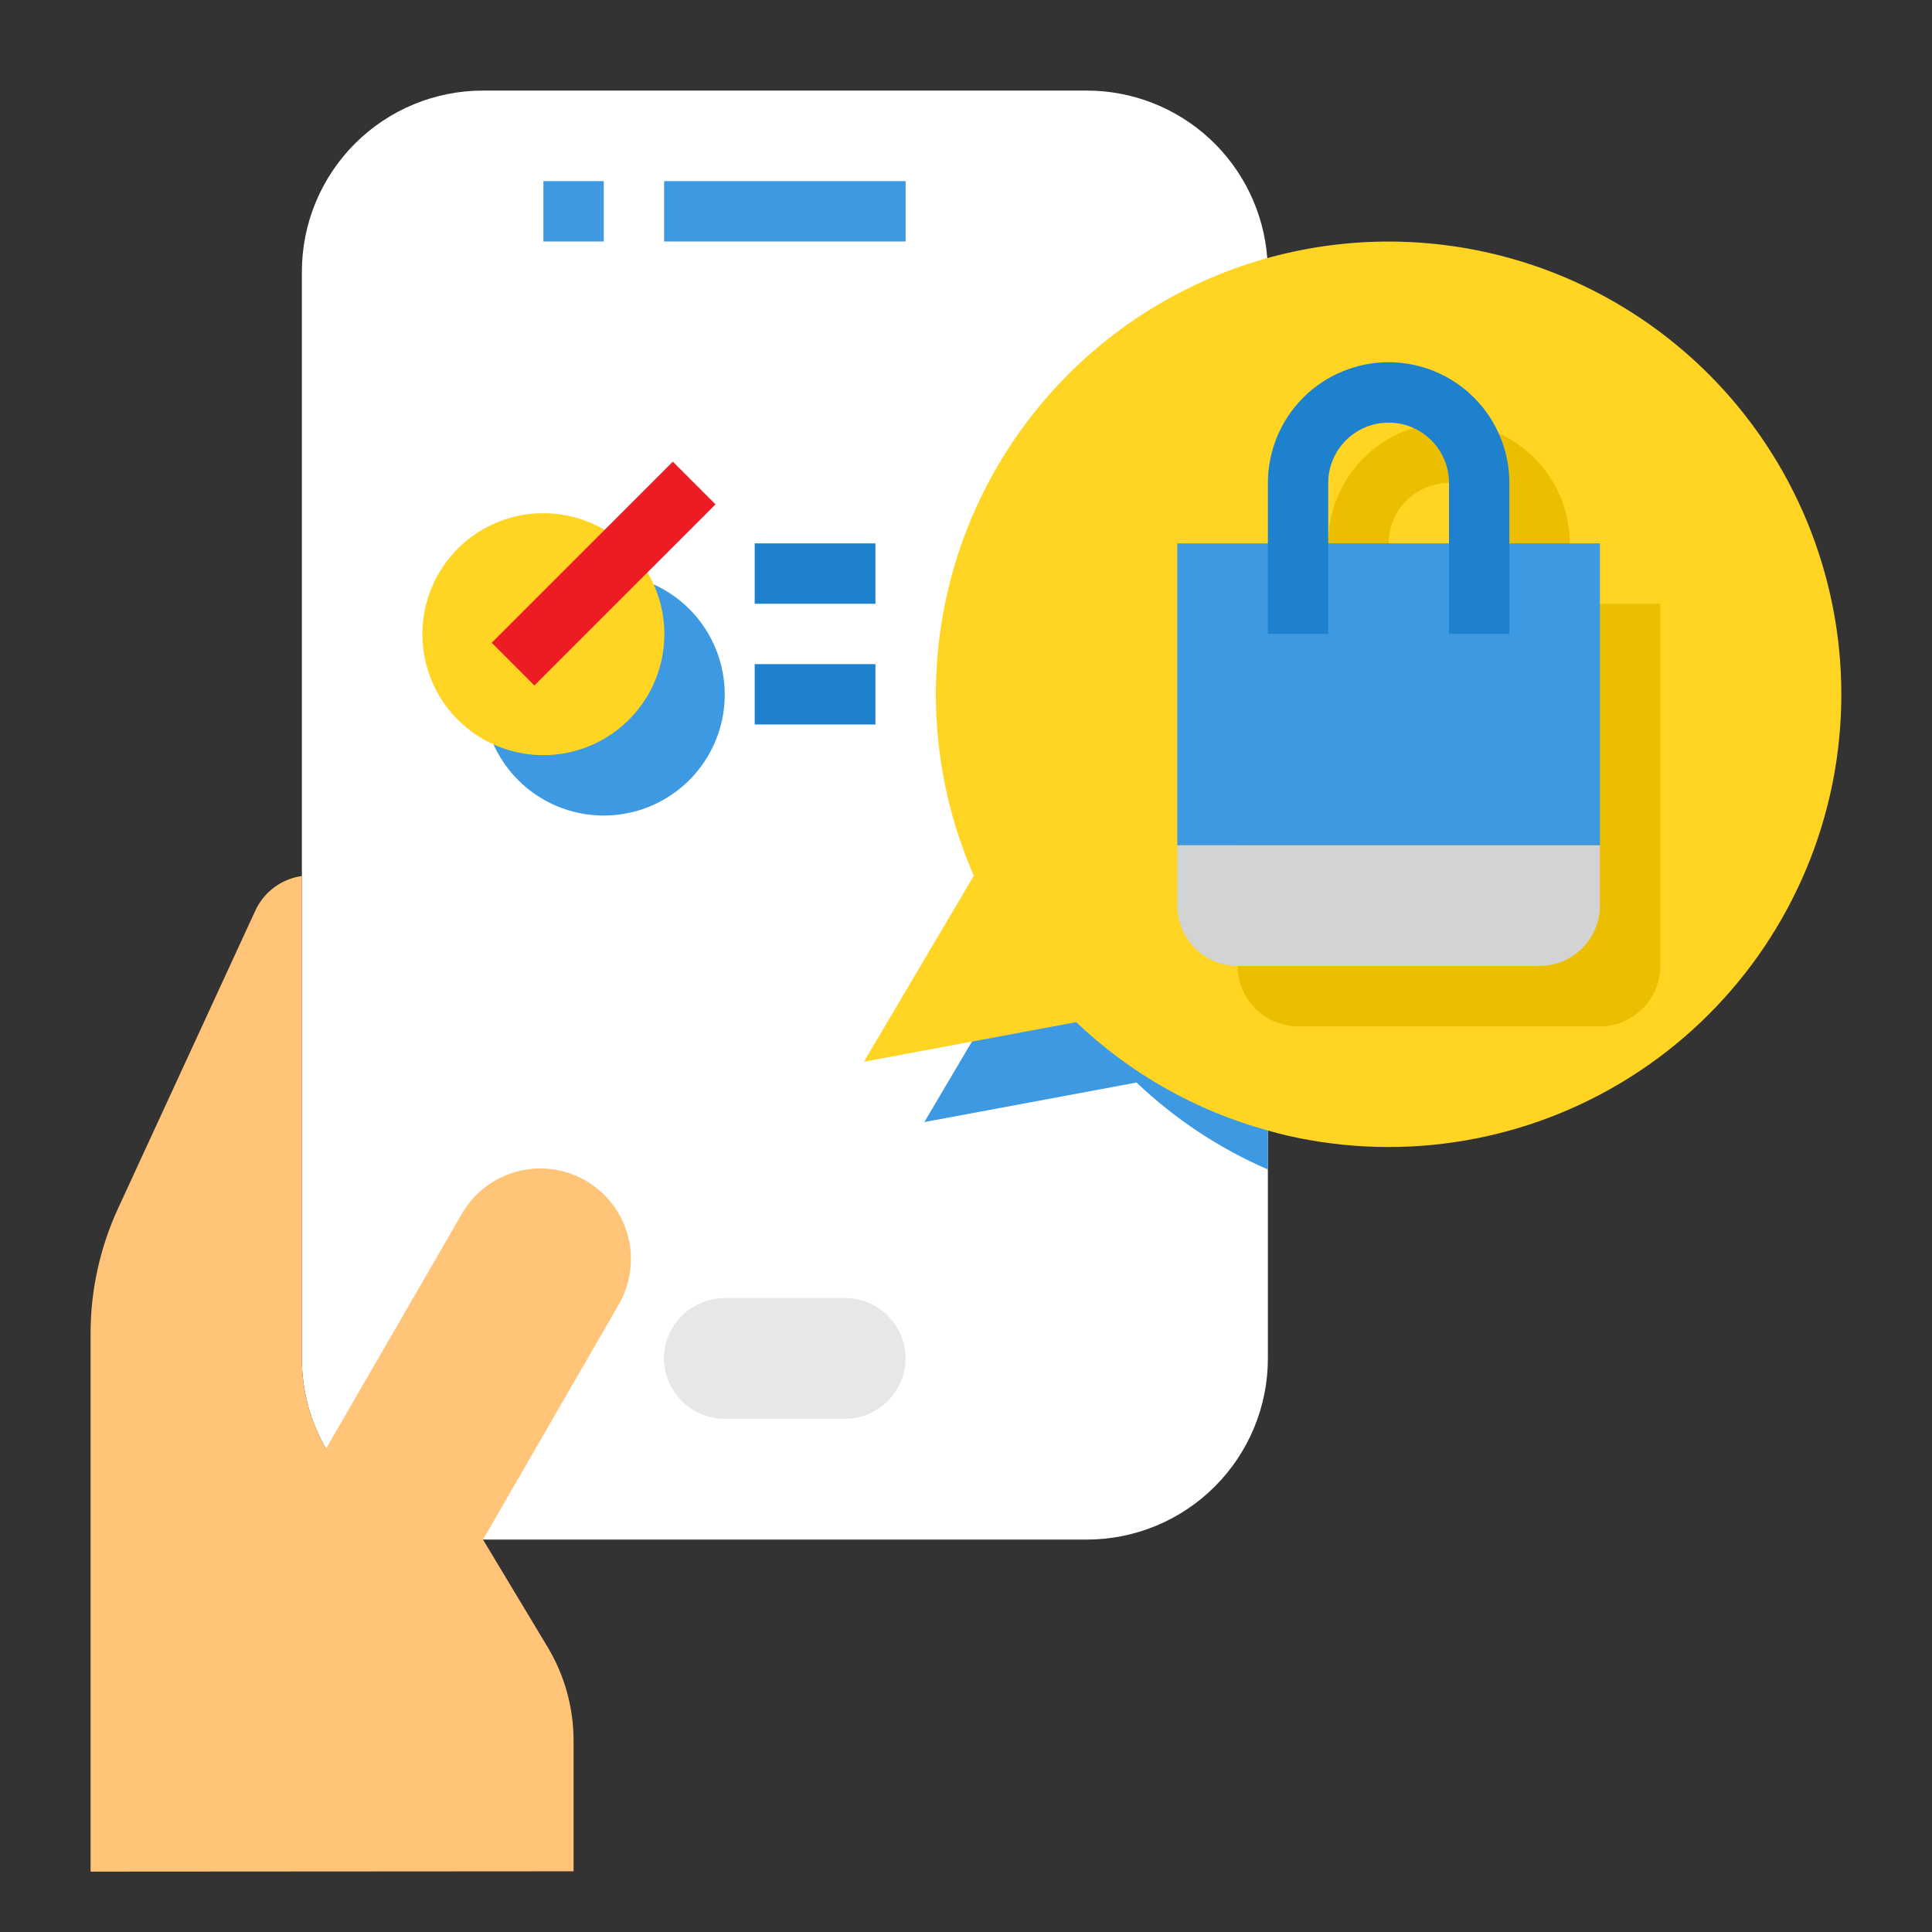
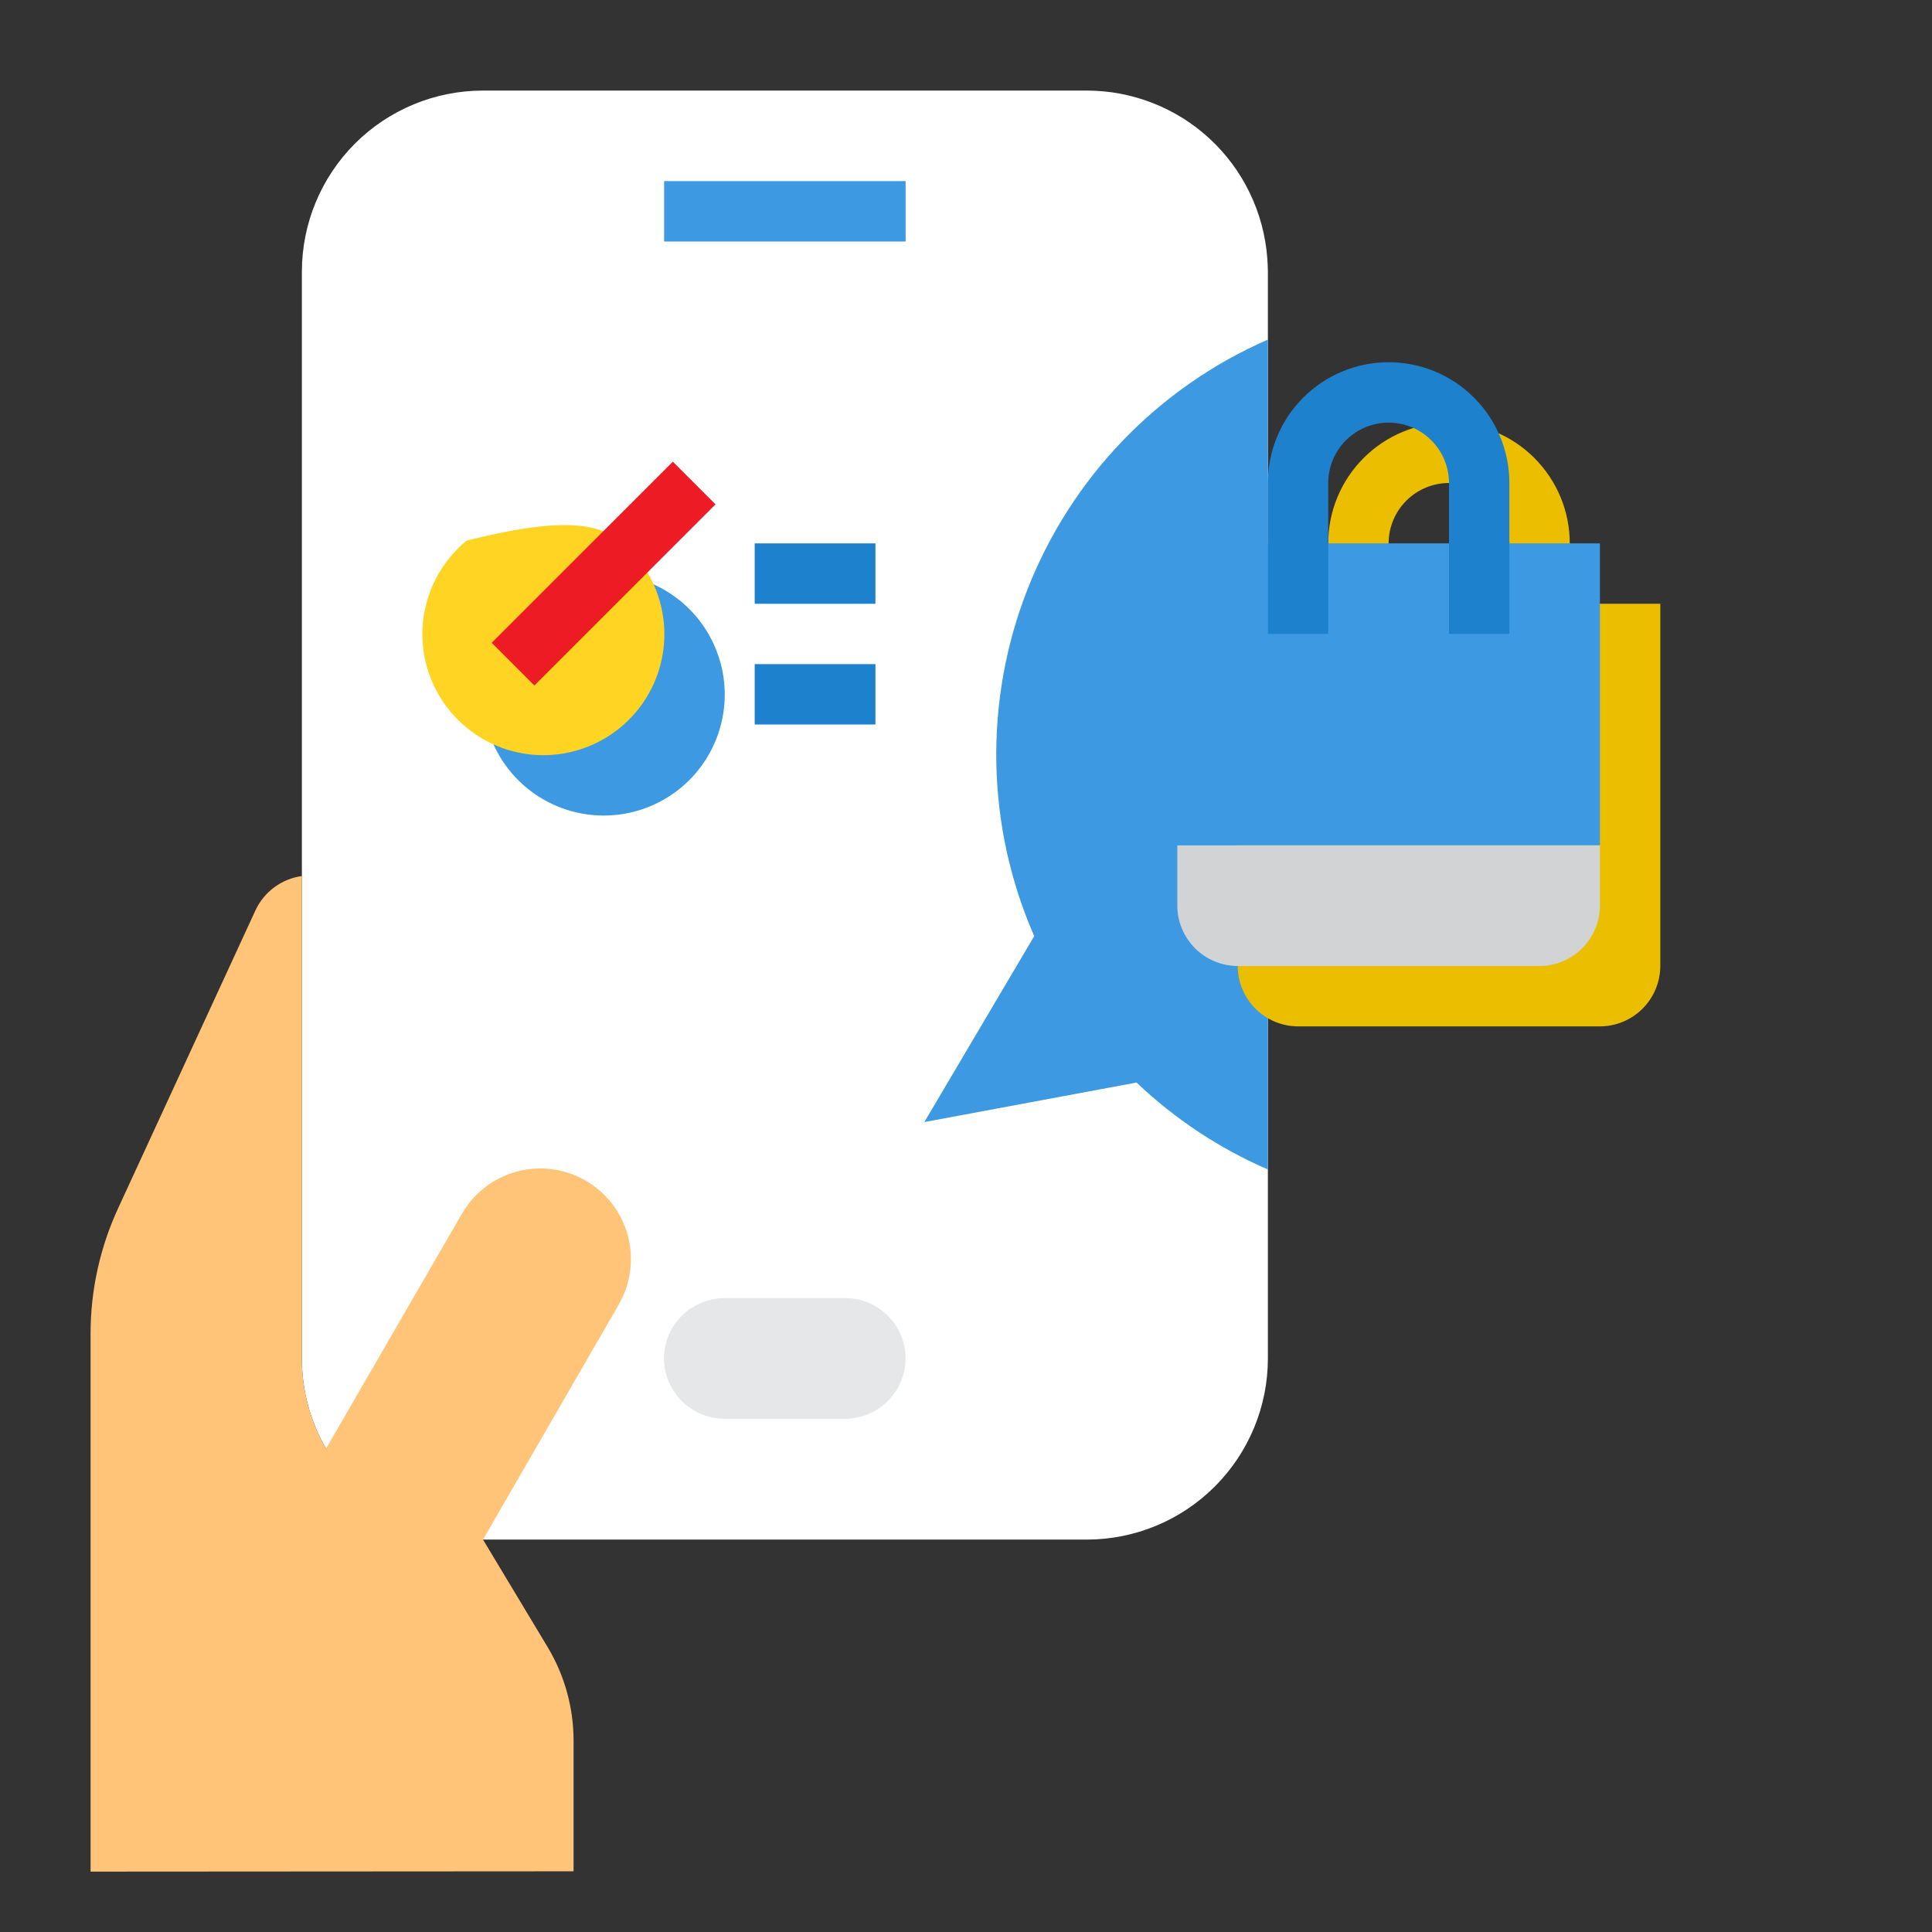
<svg xmlns="http://www.w3.org/2000/svg" width="51" height="51" viewBox="0 0 51 51" fill="none">
  <rect x="0" y="0" width="51" height="51" fill="#333333" stroke="none" />
  <path d="M33.469 7.172V35.859C33.469 37.127 32.965 38.344 32.068 39.24C31.172 40.137 29.956 40.641 28.688 40.641H12.75C11.91 40.64 11.086 40.419 10.358 39.999C9.631 39.58 9.027 38.977 8.606 38.25V38.242C8.187 37.518 7.967 36.696 7.969 35.859V7.172C7.969 5.904 8.473 4.688 9.369 3.791C10.266 2.894 11.482 2.391 12.75 2.391H28.688C29.893 2.391 31.054 2.847 31.938 3.667C32.821 4.487 33.362 5.611 33.453 6.813C33.461 6.933 33.469 7.052 33.469 7.172Z" fill="white" />
  <path d="M33.469 8.965V30.871C32.187 30.316 31.014 29.539 30.002 28.576L24.4 29.62L27.301 24.711C26.671 23.272 26.331 21.724 26.301 20.153C26.27 18.583 26.549 17.022 27.122 15.56C27.695 14.098 28.55 12.762 29.639 11.631C30.728 10.499 32.029 9.593 33.469 8.965Z" fill="#3D9AE2" />
-   <path d="M48.426 20.4C47.876 23.521 46.109 26.296 43.513 28.115C40.917 29.933 37.706 30.647 34.584 30.098C34.208 30.034 33.836 29.949 33.469 29.843C31.571 29.323 29.833 28.34 28.409 26.982L22.806 28.026L25.707 23.117C24.84 21.137 24.527 18.958 24.8 16.814C25.074 14.669 25.924 12.639 27.261 10.94C28.597 9.241 30.369 7.936 32.389 7.164C34.408 6.392 36.599 6.183 38.728 6.558C41.849 7.108 44.624 8.876 46.443 11.471C48.262 14.067 48.975 17.279 48.426 20.4Z" fill="#FFD422" />
  <path d="M41.438 18.328H39.844V14.344C39.844 13.921 39.676 13.516 39.377 13.217C39.078 12.918 38.673 12.75 38.25 12.75C37.827 12.75 37.422 12.918 37.123 13.217C36.824 13.516 36.656 13.921 36.656 14.344V18.328H35.062V14.344C35.062 13.498 35.398 12.688 35.996 12.09C36.594 11.492 37.405 11.156 38.25 11.156C39.095 11.156 39.906 11.492 40.504 12.09C41.102 12.688 41.438 13.498 41.438 14.344V18.328Z" fill="#EBBF00" />
  <path d="M32.672 15.938V25.5C32.673 25.922 32.842 26.327 33.14 26.626C33.439 26.924 33.843 27.093 34.266 27.094H42.234C42.657 27.093 43.061 26.924 43.36 26.626C43.658 26.327 43.827 25.922 43.828 25.5V15.938H32.672Z" fill="#EBBF00" />
  <path d="M42.234 22.312V23.906C42.233 24.329 42.065 24.733 41.766 25.032C41.468 25.33 41.063 25.499 40.641 25.5H32.672C32.25 25.499 31.845 25.33 31.546 25.032C31.248 24.733 31.079 24.329 31.078 23.906V22.312H42.234Z" fill="#D1D3D4" />
  <path d="M31.078 14.344H42.234V22.312H31.078V14.344Z" fill="#3D9AE2" />
  <path d="M22.312 34.266C22.735 34.267 23.139 34.435 23.438 34.734C23.737 35.032 23.905 35.437 23.906 35.859C23.903 36.281 23.734 36.685 23.436 36.983C23.138 37.281 22.734 37.45 22.312 37.453H19.125C18.703 37.452 18.298 37.283 17.999 36.985C17.701 36.686 17.532 36.282 17.531 35.859C17.534 35.438 17.703 35.034 18.002 34.736C18.3 34.438 18.703 34.269 19.125 34.266H22.312Z" fill="#E6E7E8" />
  <path d="M18.248 34.831C18.248 35.251 18.139 35.663 17.93 36.027L17.667 36.489C17.577 36.291 17.531 36.077 17.531 35.859C17.53 35.65 17.571 35.443 17.652 35.25C17.733 35.057 17.852 34.882 18.001 34.736C18.073 34.663 18.15 34.596 18.233 34.537C18.241 34.632 18.248 34.736 18.248 34.831Z" fill="#E6E7E8" />
  <path d="M18.193 16.073C18.716 16.595 19.042 17.282 19.116 18.018C19.189 18.753 19.005 19.491 18.595 20.106C18.185 20.721 17.574 21.175 16.867 21.39C16.16 21.605 15.4 21.569 14.717 21.286C14.034 21.004 13.47 20.493 13.121 19.841C12.773 19.19 12.661 18.437 12.805 17.712C12.949 16.987 13.34 16.335 13.911 15.866C14.482 15.397 15.198 15.141 15.938 15.141C16.783 15.142 17.593 15.477 18.193 16.073Z" fill="#3D9AE2" />
-   <path d="M16.599 14.479C17.122 15.001 17.448 15.688 17.522 16.424C17.595 17.159 17.411 17.898 17.001 18.512C16.591 19.127 15.98 19.581 15.273 19.796C14.566 20.012 13.806 19.975 13.123 19.692C12.44 19.41 11.876 18.899 11.528 18.248C11.179 17.596 11.067 16.844 11.211 16.119C11.355 15.394 11.746 14.741 12.317 14.272C12.888 13.803 13.605 13.547 14.344 13.547C15.189 13.548 15.999 13.883 16.599 14.479Z" fill="#FFD422" />
+   <path d="M16.599 14.479C17.122 15.001 17.448 15.688 17.522 16.424C17.595 17.159 17.411 17.898 17.001 18.512C16.591 19.127 15.98 19.581 15.273 19.796C14.566 20.012 13.806 19.975 13.123 19.692C12.44 19.41 11.876 18.899 11.528 18.248C11.179 17.596 11.067 16.844 11.211 16.119C11.355 15.394 11.746 14.741 12.317 14.272C15.189 13.548 15.999 13.883 16.599 14.479Z" fill="#FFD422" />
  <path d="M16.655 33.238C16.655 32.711 16.482 32.199 16.161 31.781C15.841 31.363 15.391 31.062 14.883 30.926C14.374 30.79 13.834 30.825 13.348 31.027C12.861 31.229 12.455 31.586 12.192 32.042L8.606 38.242C8.187 37.518 7.967 36.696 7.969 35.859V23.125C7.705 23.162 7.454 23.264 7.239 23.423C7.025 23.582 6.854 23.792 6.742 24.034L3.124 31.883C2.64 32.927 2.389 34.063 2.391 35.214V49.406L15.141 49.398V45.94C15.139 45.072 14.902 44.221 14.455 43.477L12.75 40.641L16.336 34.433C16.545 34.069 16.655 33.657 16.655 33.238Z" fill="#FFC477" />
-   <path d="M14.344 4.781H15.938V6.375H14.344V4.781Z" fill="#3D9AE2" />
  <path d="M17.531 4.781H23.906V6.375H17.531V4.781Z" fill="#3D9AE2" />
  <path d="M39.844 16.734H38.25V12.75C38.25 12.327 38.082 11.922 37.783 11.623C37.484 11.324 37.079 11.156 36.656 11.156C36.234 11.156 35.828 11.324 35.529 11.623C35.23 11.922 35.062 12.327 35.062 12.75V16.734H33.469V12.75C33.469 11.905 33.805 11.094 34.402 10.496C35 9.898 35.811 9.562 36.656 9.562C37.502 9.562 38.312 9.898 38.91 10.496C39.508 11.094 39.844 11.905 39.844 12.75V16.734Z" fill="#1E81CE" />
  <path d="M12.98 16.968L17.761 12.187L18.888 13.314L14.107 18.095L12.98 16.968Z" fill="#ED1C24" />
  <path d="M19.922 14.344H23.109V15.938H19.922V14.344Z" fill="#1E81CE" />
  <path d="M19.922 17.531H23.109V19.125H19.922V17.531Z" fill="#1E81CE" />
</svg>